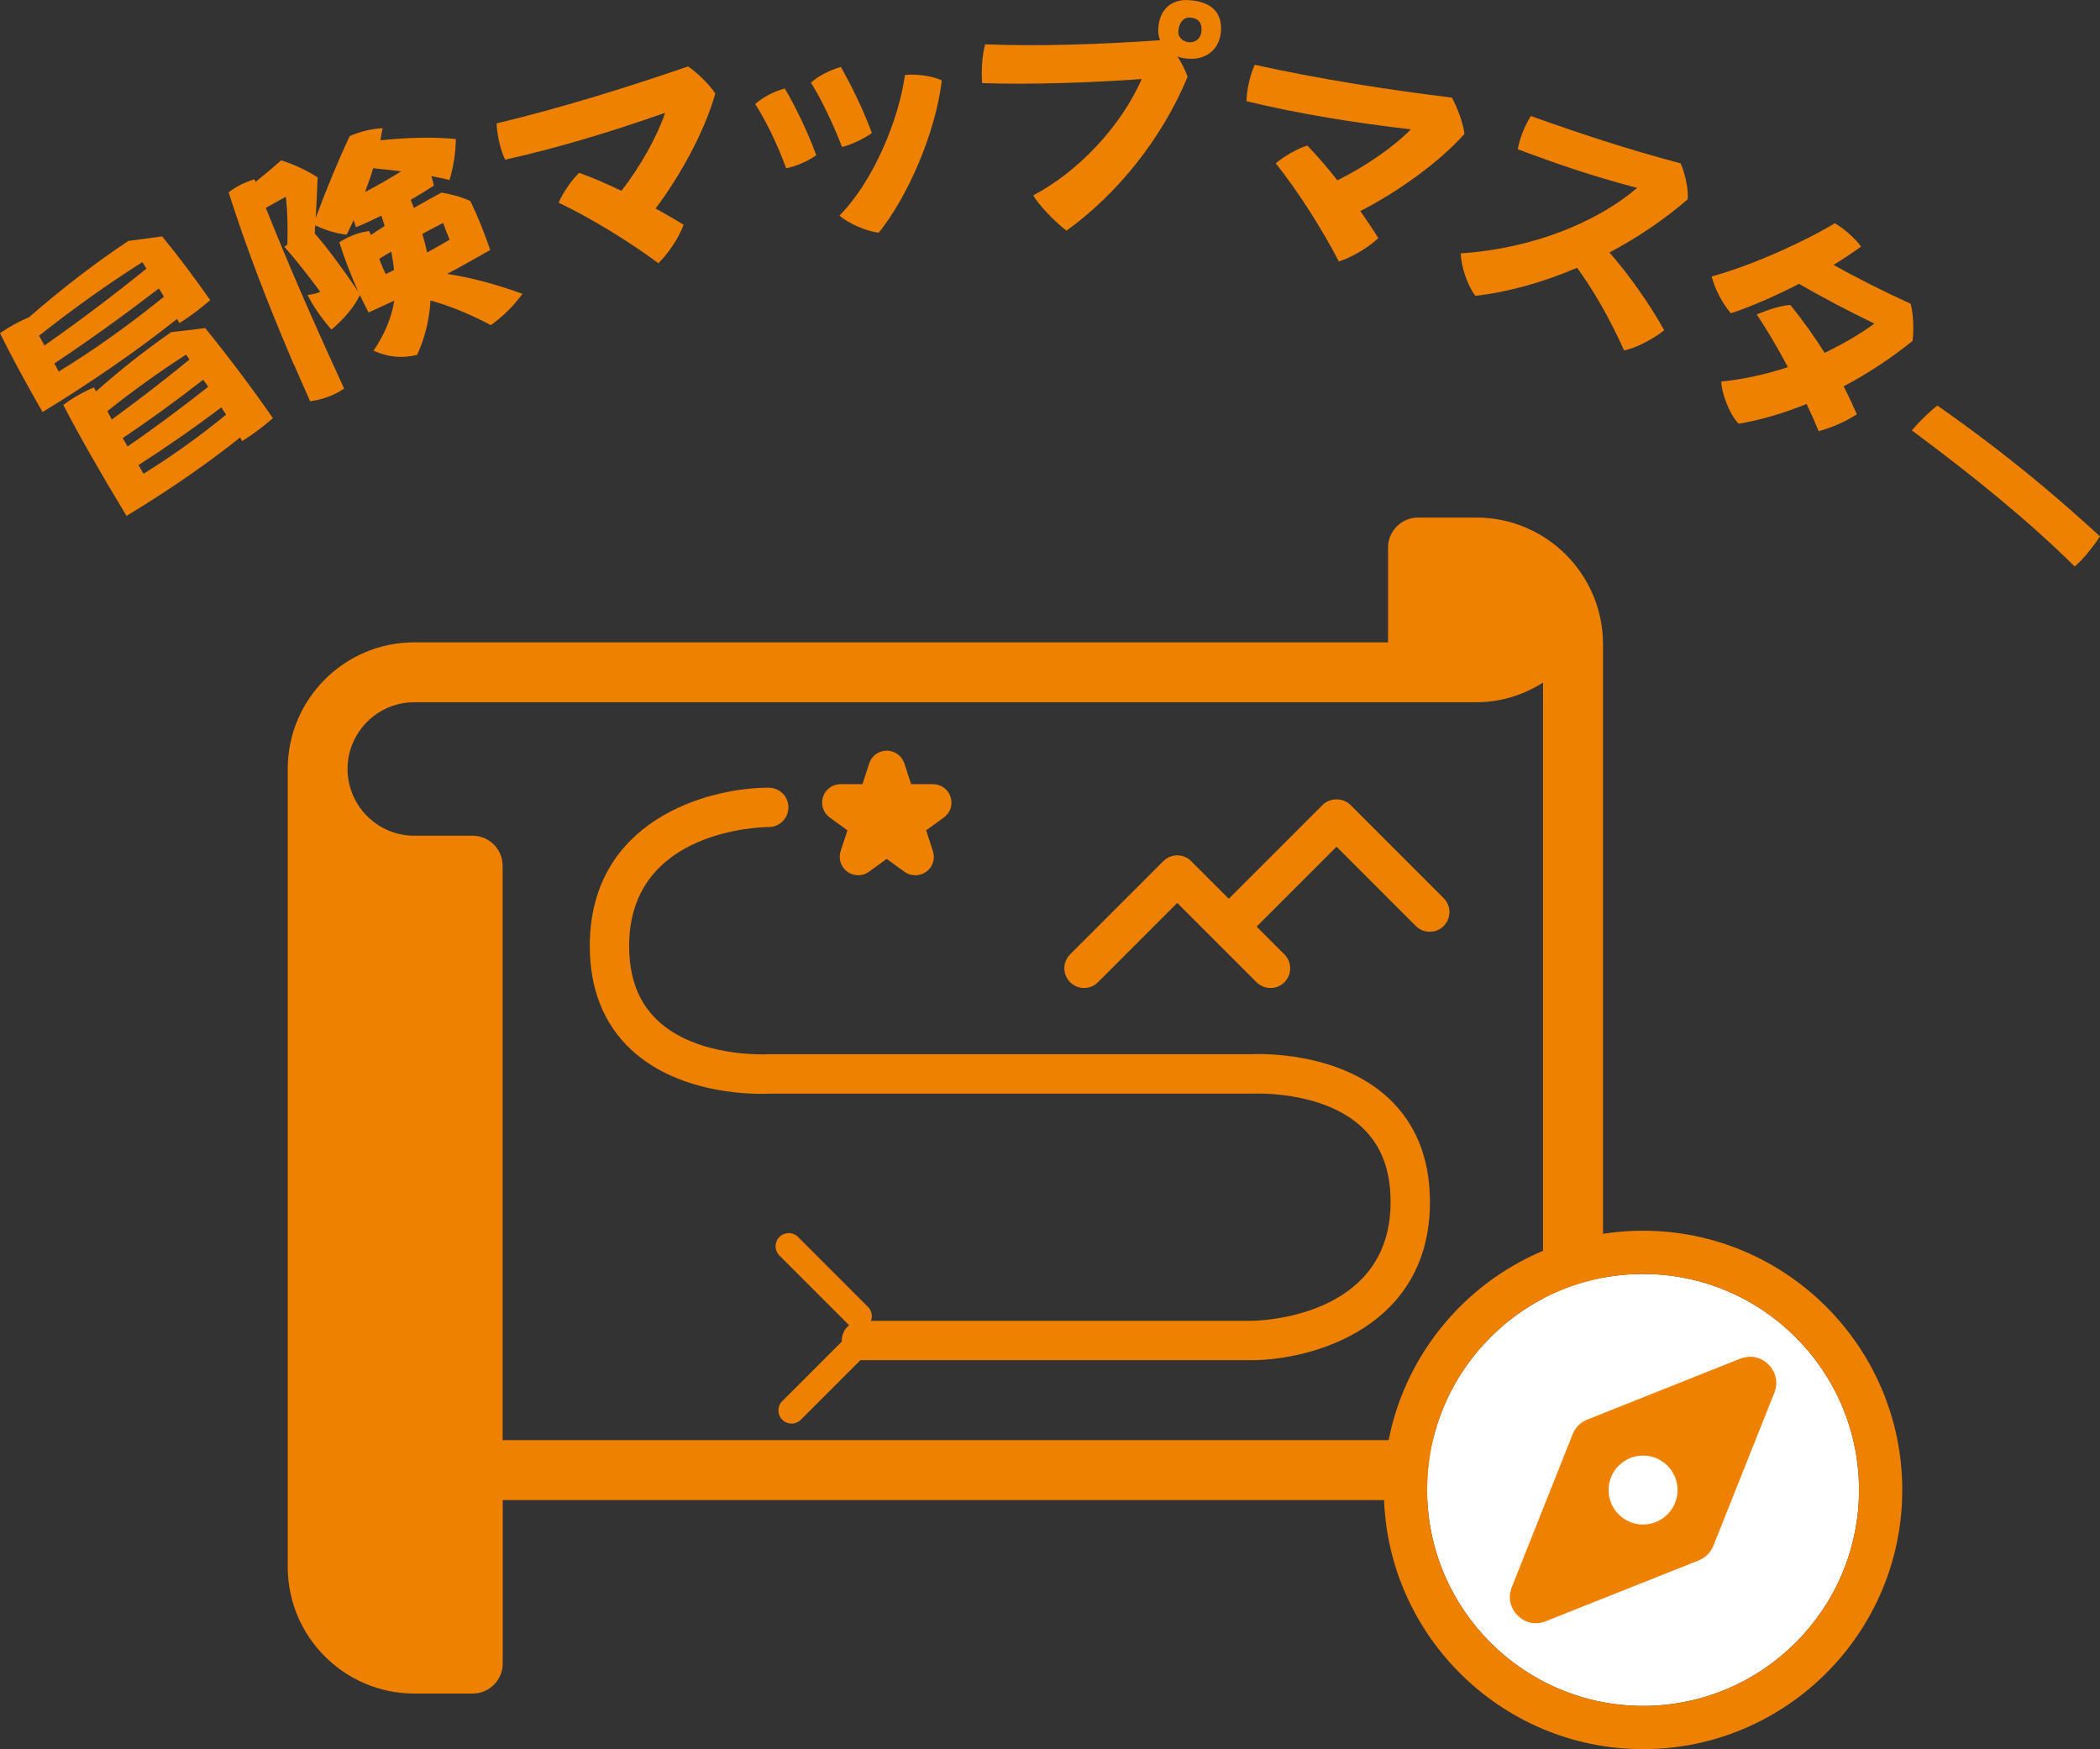
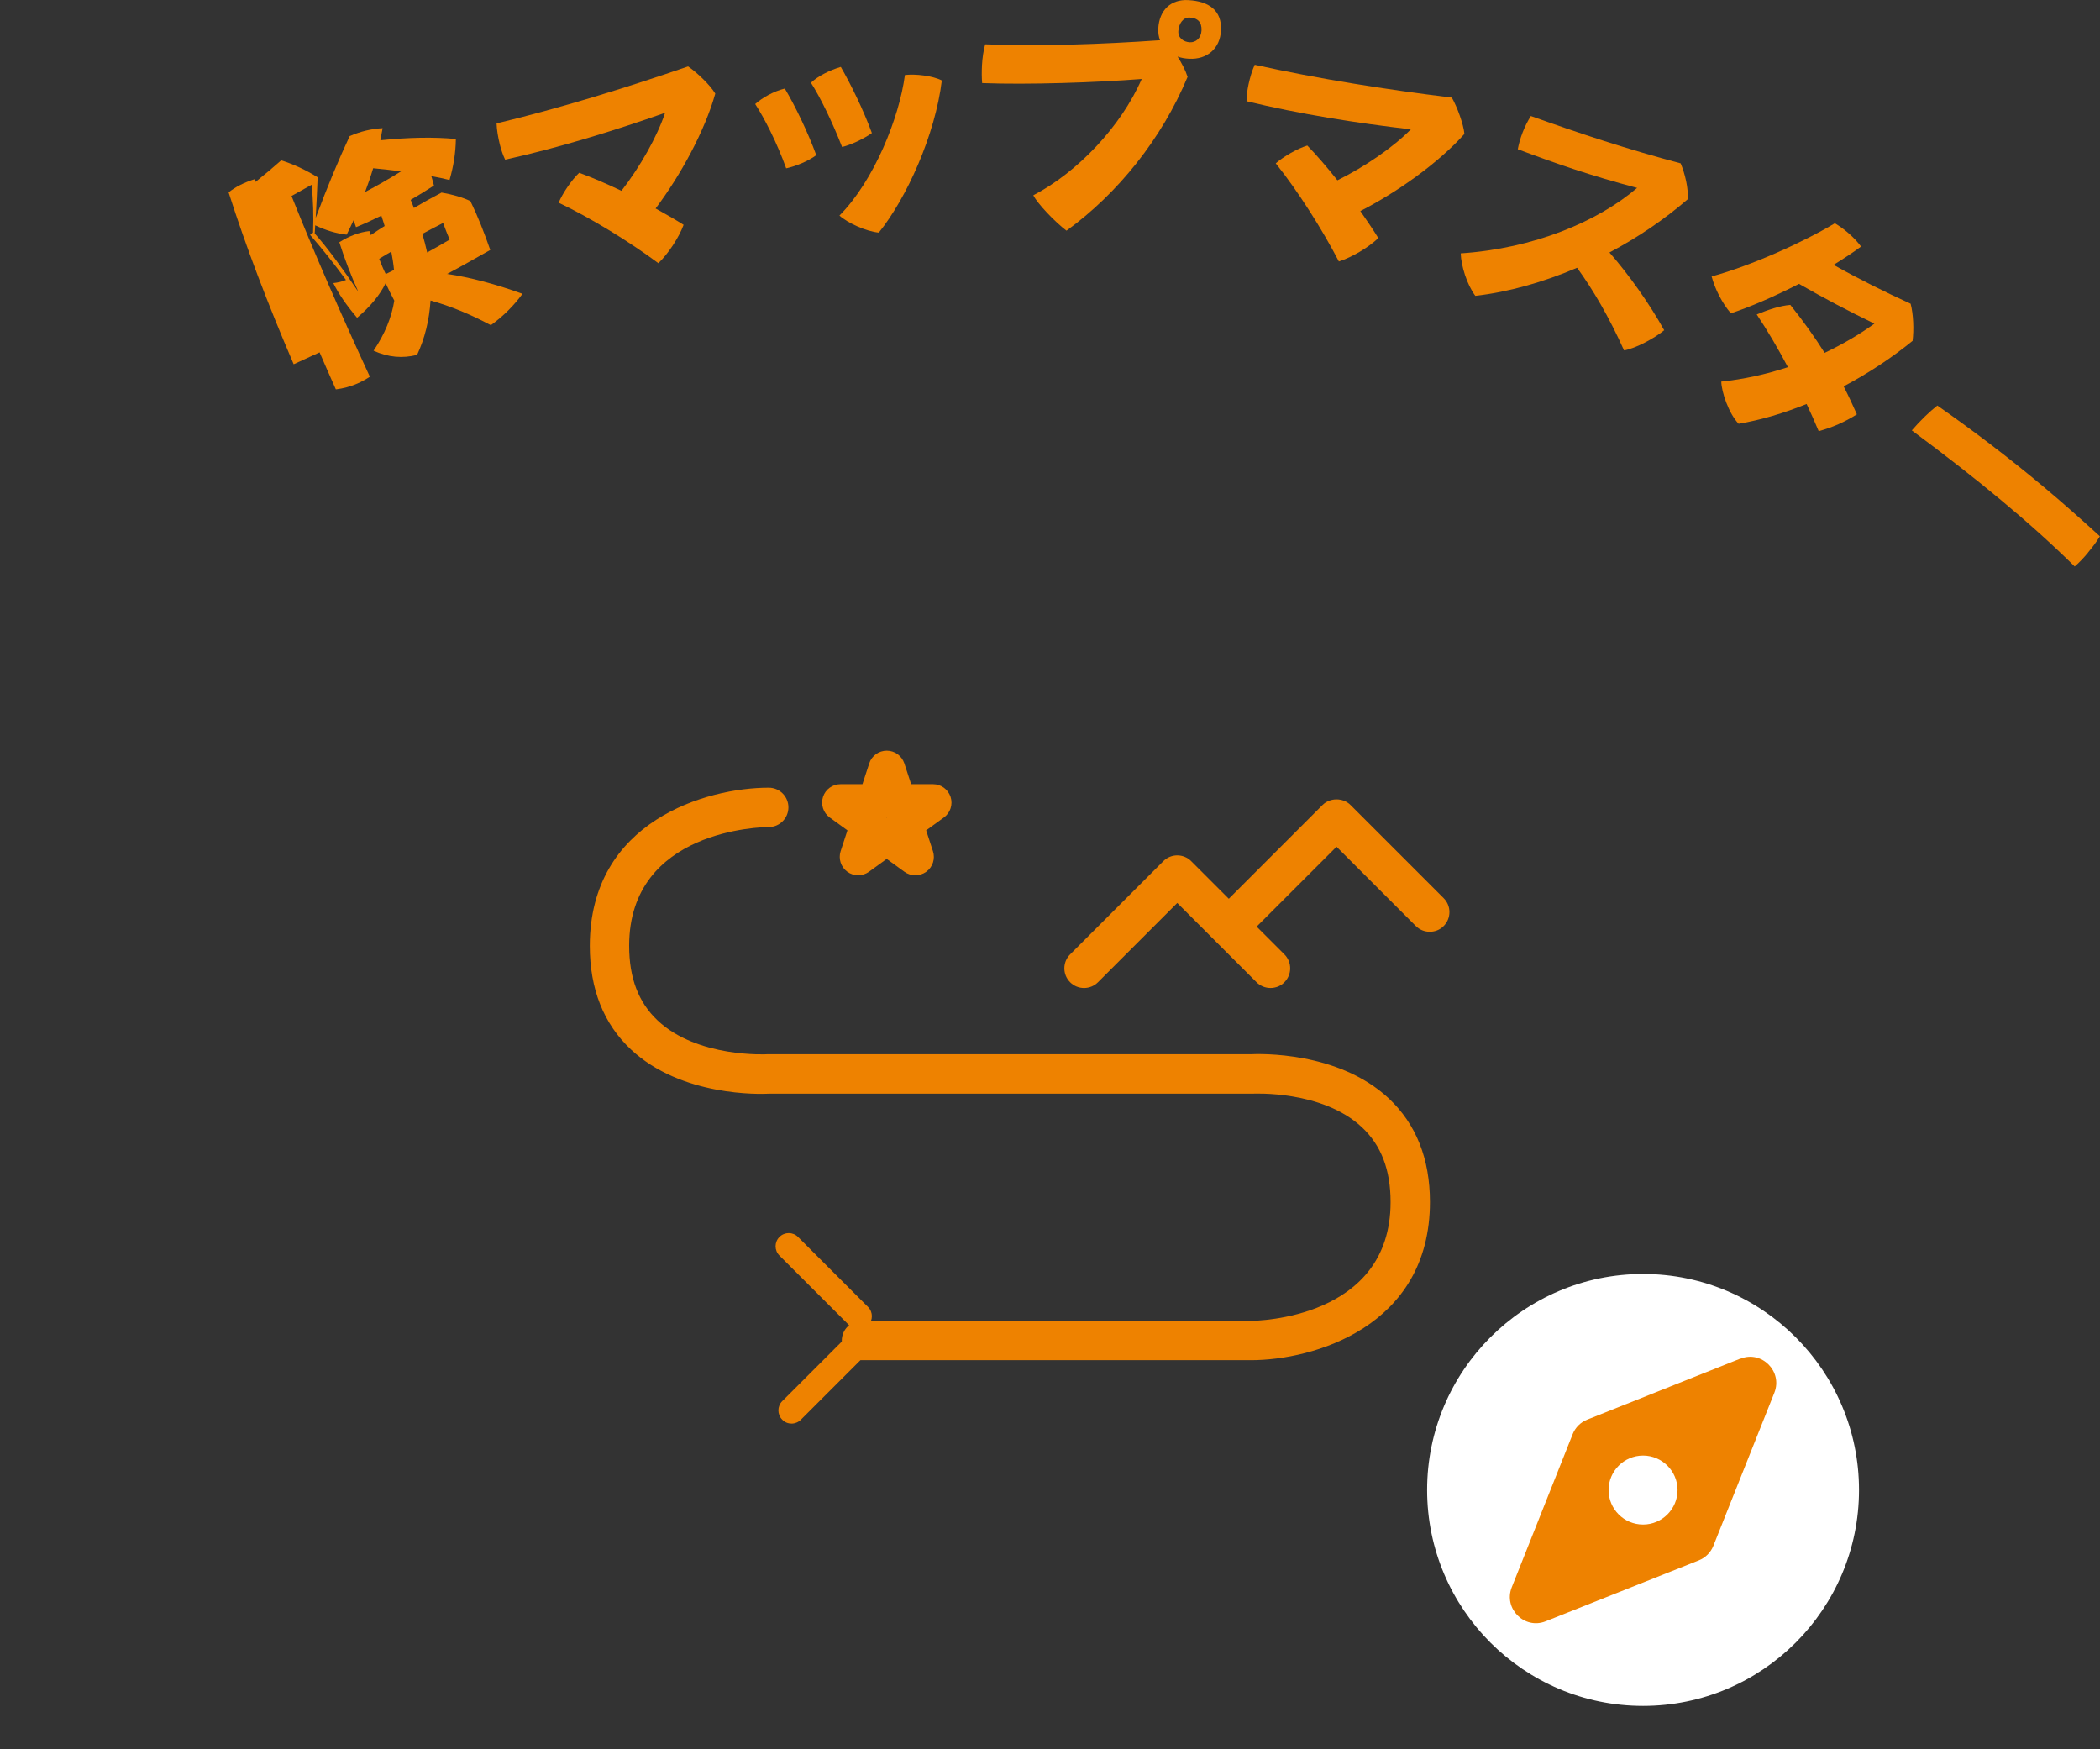
<svg xmlns="http://www.w3.org/2000/svg" id="_レイヤー_2" data-name="レイヤー 2" viewBox="0 0 215.59 179.57">
  <rect x="0" y="0" width="215.59" height="179.57" fill="#333333" stroke="none" />
  <defs>
    <style>
      .cls-1 {
        fill: #ee8200;
      }

      .cls-2 {
        fill: #fff;
      }
    </style>
  </defs>
  <g id="design">
    <g id="img_challenge_04">
-       <path class="cls-1" d="M18.17,32.75c-4.25,3.36-8.85,6.53-13.8,9.55-1.87-3.26-3.32-5.95-4.37-8.1.96-.66,1.95-1.21,2.99-1.64,3.43-2.99,6.84-5.6,10.19-7.83l3.47-.46c1.77,2.16,3.4,4.35,4.93,6.54-1.05.91-2.09,1.69-3.16,2.36l-.24-.42ZM4.57,35.46c3.65-2.55,7.12-5.18,10.47-7.89l-.43-.66c-3.57,2.27-7.09,4.77-10.6,7.55l.55.99ZM5.58,37.31l.45.83c3.64-2.22,7.24-4.8,10.8-7.68-.17-.31-.35-.58-.52-.85-3.69,2.83-7.26,5.4-10.73,7.7ZM24.86,45.29l-.21-.38c-2.5,1.99-5.18,3.91-8,5.75-1.2.78-2.41,1.54-3.66,2.3-2.77-4.57-4.93-8.38-6.49-11.39.97-.73,2.03-1.33,3.14-1.8.07.15.15.29.23.4,2.59-2.3,5.15-4.3,7.7-6.07l3.5-.42c2.51,3.1,4.81,6.17,6.95,9.25-.93.8-1.83,1.49-2.76,2.09l-.41.27ZM11.48,43.06c2.75-2,5.41-4.05,7.97-6.15-.12-.18-.24-.36-.36-.5-2.72,1.75-5.42,3.68-8.07,5.8l.46.86ZM21.37,39.71c-.16-.25-.32-.5-.51-.73-2.84,2.21-5.59,4.21-8.26,5.99.17.31.35.58.5.86,2.87-1.97,5.61-4.03,8.27-6.12ZM23.21,42.57l-.49-.75c-2.91,2.2-5.76,4.16-8.5,5.92.15.29.35.58.52.89,2.84-1.76,5.68-3.78,8.47-6.06Z" />
-       <path class="cls-1" d="M30.15,37.39c-2.68-6.24-4.92-12.12-6.68-17.64.72-.58,1.59-1.01,2.65-1.35l.12.27c.94-.75,1.8-1.48,2.63-2.21,1.29.41,2.54.99,3.74,1.74-.05,1.46-.13,2.84-.2,4.17,1.23-3.29,2.4-6.08,3.49-8.4,1.11-.48,2.23-.75,3.38-.81l-.23,1.24c2.87-.29,5.45-.35,7.75-.13-.02,1.45-.25,2.84-.65,4.21-.56-.14-1.2-.28-1.87-.4.1.31.18.63.27.97-.8.52-1.62,1.02-2.39,1.47.12.27.23.54.33.83.91-.54,1.86-1.06,2.84-1.58,1.17.2,2.15.49,2.96.87.75,1.53,1.41,3.21,2.04,5.02-1.49.84-2.97,1.69-4.43,2.46,2.38.35,4.96,1.04,7.74,2.04-.87,1.19-1.93,2.27-3.25,3.22-2.1-1.12-4.16-1.97-6.19-2.53-.13,2.02-.59,3.89-1.38,5.58-1.51.38-2.97.25-4.47-.43,1.15-1.7,1.85-3.41,2.13-5.14l-2.64,1.22c-.31-.57-.6-1.18-.89-1.79-.59,1.22-1.58,2.41-2.93,3.55-1.13-1.33-1.93-2.51-2.44-3.56.45-.05.88-.14,1.3-.32-1.21-1.65-2.44-3.21-3.69-4.63l.31-.22c.06-1.7.02-3.36-.15-4.92l-2.06,1.15c2.31,5.79,5,11.96,8.04,18.55-.41.27-.84.51-1.28.7-.72.31-1.43.5-2.21.6-.58-1.28-1.12-2.54-1.67-3.8ZM34.83,24.87c1.04-.65,2.05-1.03,3.09-1.15.03.13.09.28.15.41.48-.32.93-.63,1.42-.93-.11-.33-.21-.7-.34-1.06-.9.44-1.75.84-2.6,1.18-.07-.23-.18-.48-.25-.71-.23.48-.46.99-.71,1.48-1.08-.12-2.16-.45-3.23-.96-.03.28-.02.57-.05.84,1.32,1.49,2.79,3.49,4.47,5.97-.72-1.6-1.38-3.28-1.94-5.06ZM41.18,17.59c-.9-.11-1.86-.23-2.87-.32-.25.84-.53,1.64-.83,2.44,1.27-.66,2.49-1.37,3.7-2.12ZM40.17,25.83c-.4.23-.82.47-1.24.74.21.55.43,1.08.67,1.56.27-.12.56-.27.85-.42-.06-.62-.16-1.25-.28-1.88ZM43.85,25.92c.79-.43,1.54-.87,2.31-1.32-.23-.54-.45-1.12-.67-1.71-.7.36-1.42.73-2.13,1.12.2.68.36,1.31.49,1.9Z" />
+       <path class="cls-1" d="M30.15,37.39c-2.68-6.24-4.92-12.12-6.68-17.64.72-.58,1.59-1.01,2.65-1.35l.12.27c.94-.75,1.8-1.48,2.63-2.21,1.29.41,2.54.99,3.74,1.74-.05,1.46-.13,2.84-.2,4.17,1.23-3.29,2.4-6.08,3.49-8.4,1.11-.48,2.23-.75,3.38-.81l-.23,1.24c2.87-.29,5.45-.35,7.75-.13-.02,1.45-.25,2.84-.65,4.21-.56-.14-1.2-.28-1.87-.4.1.31.18.63.27.97-.8.52-1.62,1.02-2.39,1.47.12.27.23.54.33.83.91-.54,1.86-1.06,2.84-1.58,1.17.2,2.15.49,2.96.87.75,1.53,1.41,3.21,2.04,5.02-1.49.84-2.97,1.69-4.43,2.46,2.38.35,4.96,1.04,7.74,2.04-.87,1.19-1.93,2.27-3.25,3.22-2.1-1.12-4.16-1.97-6.19-2.53-.13,2.02-.59,3.89-1.38,5.58-1.51.38-2.97.25-4.47-.43,1.15-1.7,1.85-3.41,2.13-5.14c-.31-.57-.6-1.18-.89-1.79-.59,1.22-1.58,2.41-2.93,3.55-1.13-1.33-1.93-2.51-2.44-3.56.45-.05.88-.14,1.3-.32-1.21-1.65-2.44-3.21-3.69-4.63l.31-.22c.06-1.7.02-3.36-.15-4.92l-2.06,1.15c2.31,5.79,5,11.96,8.04,18.55-.41.27-.84.51-1.28.7-.72.31-1.43.5-2.21.6-.58-1.28-1.12-2.54-1.67-3.8ZM34.83,24.87c1.04-.65,2.05-1.03,3.09-1.15.03.13.09.28.15.41.48-.32.93-.63,1.42-.93-.11-.33-.21-.7-.34-1.06-.9.44-1.75.84-2.6,1.18-.07-.23-.18-.48-.25-.71-.23.48-.46.99-.71,1.48-1.08-.12-2.16-.45-3.23-.96-.03.28-.02.57-.05.84,1.32,1.49,2.79,3.49,4.47,5.97-.72-1.6-1.38-3.28-1.94-5.06ZM41.18,17.59c-.9-.11-1.86-.23-2.87-.32-.25.84-.53,1.64-.83,2.44,1.27-.66,2.49-1.37,3.7-2.12ZM40.17,25.83c-.4.23-.82.47-1.24.74.21.55.43,1.08.67,1.56.27-.12.56-.27.85-.42-.06-.62-.16-1.25-.28-1.88ZM43.85,25.92c.79-.43,1.54-.87,2.31-1.32-.23-.54-.45-1.12-.67-1.71-.7.36-1.42.73-2.13,1.12.2.68.36,1.31.49,1.9Z" />
      <path class="cls-1" d="M67.3,21.4c1,.56,2,1.12,2.88,1.68-.48,1.31-1.58,2.97-2.59,3.94-2.95-2.19-6.94-4.65-10.24-6.21.42-.99,1.32-2.32,2.11-3.07,1.28.46,2.77,1.1,4.34,1.85,1.94-2.5,3.66-5.56,4.48-8.01-5.16,1.82-10.97,3.61-16.42,4.81-.23-.47-.42-1.03-.56-1.61-.17-.71-.3-1.45-.32-2.11,6.53-1.57,13.21-3.63,19.66-5.85.9.61,2.27,1.91,2.79,2.79-1.08,3.85-3.57,8.4-6.13,11.8Z" />
      <path class="cls-1" d="M80.57,9.09c1.07,1.79,2.38,4.51,3.23,6.84-.83.62-2.14,1.15-3.09,1.35-.96-2.67-2.25-5.17-3.18-6.6.75-.67,1.93-1.32,3.04-1.59ZM86.32,6.87c1.01,1.75,2.32,4.41,3.19,6.79-.84.59-2.13,1.21-3.06,1.43-1.04-2.66-2.25-5.12-3.2-6.6.75-.69,1.96-1.3,3.07-1.62ZM96.69,8.26c-.68,5.59-3.61,12.07-6.47,15.62-1.28-.12-3.21-.99-4.04-1.75,3.56-3.59,6.14-10.04,6.72-14.43,1.1-.13,2.85.08,3.79.56Z" />
      <path class="cls-1" d="M125.35,3.12c-.09,1.86-1.42,3.01-3.28,2.91-.43-.02-.81-.09-1.18-.22.43.67.82,1.42,1.03,2.08-2.64,6.35-7.17,11.98-12.43,15.79-1.2-.9-2.97-2.77-3.41-3.63,4.52-2.36,8.99-7.03,11.13-11.94-4.64.36-11.67.6-16.38.42-.05-.52-.05-1.16-.02-1.81.04-.78.16-1.56.33-2.17,5.5.22,11.96,0,17.95-.42-.14-.36-.2-.77-.18-1.2.1-1.91,1.31-3.01,3.06-2.92,2.18.11,3.48,1.09,3.38,3.11ZM123.35,3.13c.04-.86-.39-1.29-1.23-1.33-.67-.03-1.11.65-1.15,1.4-.04.7.54,1.11,1.18,1.14.62.03,1.16-.43,1.2-1.21Z" />
      <path class="cls-1" d="M139.65,21.66c.65.94,1.3,1.88,1.85,2.78-1.01.97-2.72,1.98-4.05,2.4-1.69-3.26-4.2-7.23-6.48-10.07.82-.71,2.2-1.51,3.24-1.83.95.98,2.01,2.2,3.09,3.57,2.84-1.4,5.73-3.39,7.54-5.23-5.44-.63-11.44-1.57-16.87-2.89,0-.52.08-1.12.2-1.7.15-.71.37-1.44.64-2.04,6.56,1.45,13.47,2.54,20.24,3.37.54.95,1.2,2.72,1.29,3.73-2.66,2.98-6.9,5.98-10.69,7.92Z" />
      <path class="cls-1" d="M170.86,33.89c-1.02.85-2.95,1.87-4.13,2.08-1.59-3.53-3.2-6.24-4.82-8.48-3.49,1.49-7.09,2.5-10.45,2.88-.88-1.18-1.46-3.11-1.5-4.36,7.48-.5,14.06-3.25,18.11-6.72-4.8-1.27-8.34-2.5-12.25-3.97.2-1.11.69-2.39,1.34-3.41,5.01,1.79,9.9,3.41,15.38,4.86.44,1.04.82,2.6.72,3.69-2.38,2.06-5.12,3.92-8.03,5.46,1.99,2.27,4.14,5.3,5.62,7.98Z" />
      <path class="cls-1" d="M189.28,39.67c.48.94.92,1.89,1.35,2.86-1.25.8-2.51,1.34-3.92,1.73-.36-.87-.78-1.81-1.24-2.79-2.3.93-4.66,1.64-6.98,2.03-1.03-1.07-1.76-3.29-1.78-4.33,2.26-.23,4.59-.74,6.84-1.48-1.01-1.91-2.1-3.77-3.2-5.41,1.19-.49,2.37-.89,3.45-.98,1.37,1.71,2.52,3.33,3.52,4.92,1.82-.87,3.57-1.88,5.11-3-2.63-1.27-5.33-2.69-7.74-4.08-2.47,1.27-5.07,2.4-7,3.02-.91-1.06-1.64-2.53-1.97-3.78,4.14-1.13,9.43-3.53,12.65-5.46.88.52,1.96,1.4,2.69,2.39-.78.58-1.75,1.22-2.82,1.88,2.54,1.43,5.28,2.79,7.91,3.99.29,1.11.34,2.67.2,3.81-2.1,1.71-4.52,3.32-7.1,4.68Z" />
      <path class="cls-1" d="M214.36,56.73c-.42.5-.85.98-1.37,1.42-4.54-4.49-10.08-9.05-16.72-13.97.9-1.04,1.8-1.9,2.62-2.55,3.88,2.71,7.44,5.44,10.87,8.31,1.97,1.64,3.88,3.35,5.82,5.11-.38.63-.8,1.16-1.23,1.68Z" />
-       <path class="cls-1" d="M51.6,147.84v-58.97c0-1.7-1.38-3.08-3.08-3.08h-6c-3.76,0-6.84-3.08-6.84-6.86,0-3.76,3.08-6.84,6.84-6.84h109.05c2.51,0,4.85-.76,6.84-2.02v71c0,3.74-3.02,6.77-6.77,6.77H51.6ZM151.65,153.99c7.14,0,12.92-5.78,12.92-12.92v-74.93c0-7.18-5.83-13.01-12.99-13.01h-6c-1.7,0-3.08,1.38-3.08,3.08v9.73H42.53c-7.16,0-12.99,5.83-12.99,12.99v81.93c0,7.16,5.83,12.99,12.99,12.99h6c1.7,0,3.08-1.38,3.08-3.08v-16.78h100.04Z" />
      <path class="cls-1" d="M128.44,139.63h-40c-1.12,0-2.02-.91-2.02-2.02s.91-2.02,2.02-2.02h40c.58,0,14.32-.2,14.32-12.19,0-3.31-.96-5.82-2.93-7.67-4.09-3.85-11.19-3.46-11.27-3.46-.04,0-.09,0-.13,0h-49.46c-.92.05-9.01.32-14.2-4.54-2.8-2.63-4.22-6.2-4.22-10.63,0-12.84,12.02-16.24,18.37-16.24,1.12,0,2.02.91,2.02,2.02s-.9,2.02-2.02,2.02c-.63,0-14.33.22-14.33,12.19,0,3.31.96,5.82,2.93,7.67,4.09,3.85,11.19,3.47,11.27,3.46.04,0,.09,0,.13,0h49.46c.92-.04,9.01-.32,14.2,4.54,2.8,2.63,4.22,6.2,4.22,10.63,0,12.84-12.02,16.24-18.37,16.24Z" />
      <path class="cls-1" d="M81.26,146.14c-.35,0-.69-.13-.95-.4-.53-.53-.53-1.38,0-1.91l7.18-7.18c.53-.53,1.38-.53,1.91,0,.53.53.53,1.38,0,1.91l-7.18,7.18c-.26.26-.61.4-.95.4Z" />
      <path class="cls-1" d="M88.15,136.47c-.35,0-.69-.13-.95-.4l-7.18-7.18c-.53-.53-.53-1.38,0-1.91.53-.53,1.38-.53,1.91,0l7.18,7.18c.53.53.53,1.38,0,1.91-.26.26-.61.4-.95.4Z" />
      <path class="cls-1" d="M130.43,101.42c-.52,0-1.04-.2-1.43-.59l-8.14-8.14-8.14,8.14c-.79.79-2.07.79-2.86,0-.79-.79-.79-2.07,0-2.86l9.57-9.57c.79-.79,2.07-.79,2.86,0l9.57,9.57c.79.79.79,2.07,0,2.86-.39.4-.91.59-1.43.59Z" />
      <path class="cls-1" d="M146.78,95.65c-.52,0-1.04-.2-1.43-.59l-8.14-8.14-8.14,8.14c-.79.79-2.07.79-2.86,0-.79-.79-.79-2.07,0-2.86l9.57-9.57c.76-.76,2.1-.76,2.86,0l9.57,9.57c.79.79.79,2.07,0,2.86-.39.4-.91.59-1.43.59Z" />
      <path class="cls-1" d="M93.96,89.85c-.39,0-.78-.12-1.11-.36l-1.82-1.32-1.82,1.32c-.66.48-1.56.48-2.22,0-.66-.48-.94-1.33-.69-2.11l.7-2.14-1.82-1.32c-.66-.48-.94-1.33-.69-2.11.25-.78.98-1.31,1.8-1.31h2.25l.7-2.14c.25-.78.98-1.3,1.8-1.3s1.54.53,1.8,1.3l.7,2.14h2.25c.82,0,1.54.53,1.8,1.31.25.78-.02,1.63-.69,2.11l-1.82,1.32.7,2.14c.25.78-.02,1.63-.69,2.11-.33.24-.72.36-1.11.36ZM91.01,83.92s0,.02,0,.02h.02s0-.02,0-.02c0,0-.01,0-.02-.01,0,0-.01,0-.02.01Z" />
      <path class="cls-2" d="M168.68,175.12c-12.22,0-22.17-9.94-22.17-22.17s9.94-22.17,22.17-22.17,22.17,9.94,22.17,22.17-9.94,22.17-22.17,22.17Z" />
-       <path class="cls-1" d="M168.68,126.34c-14.67,0-26.61,11.94-26.61,26.61s11.94,26.61,26.61,26.61,26.61-11.94,26.61-26.61-11.94-26.61-26.61-26.61ZM168.68,175.12c-12.22,0-22.17-9.94-22.17-22.17s9.94-22.17,22.17-22.17,22.17,9.94,22.17,22.17-9.94,22.17-22.17,22.17Z" />
      <path class="cls-1" d="M178.66,139.47l-15.71,6.26c-.69.27-1.23.82-1.5,1.5l-6.25,15.71c-.87,2.19,1.3,4.37,3.49,3.49l15.71-6.25c.69-.27,1.23-.82,1.5-1.5l6.26-15.71c.87-2.19-1.3-4.37-3.49-3.49ZM168.68,156.5c-1.96,0-3.54-1.59-3.54-3.54s1.59-3.54,3.54-3.54,3.54,1.59,3.54,3.54-1.59,3.54-3.54,3.54Z" />
    </g>
  </g>
</svg>